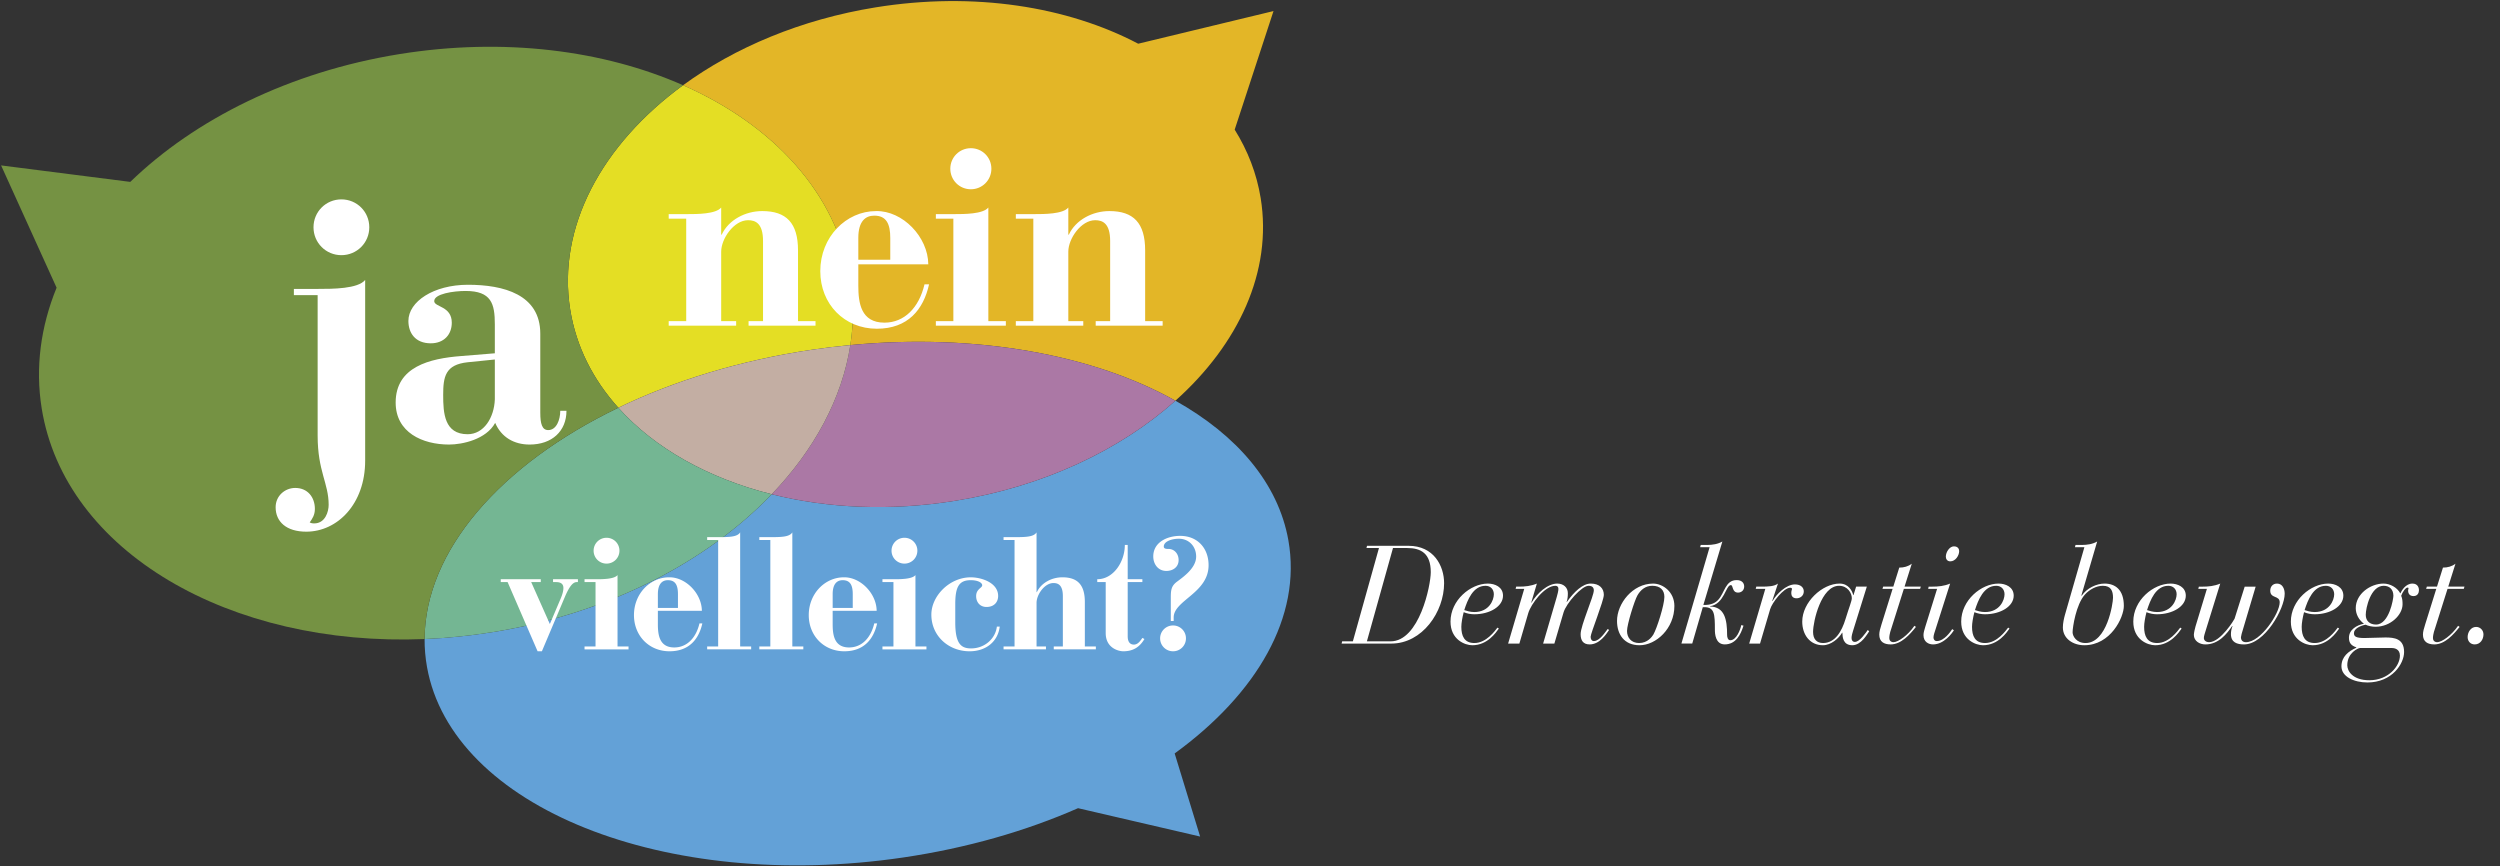
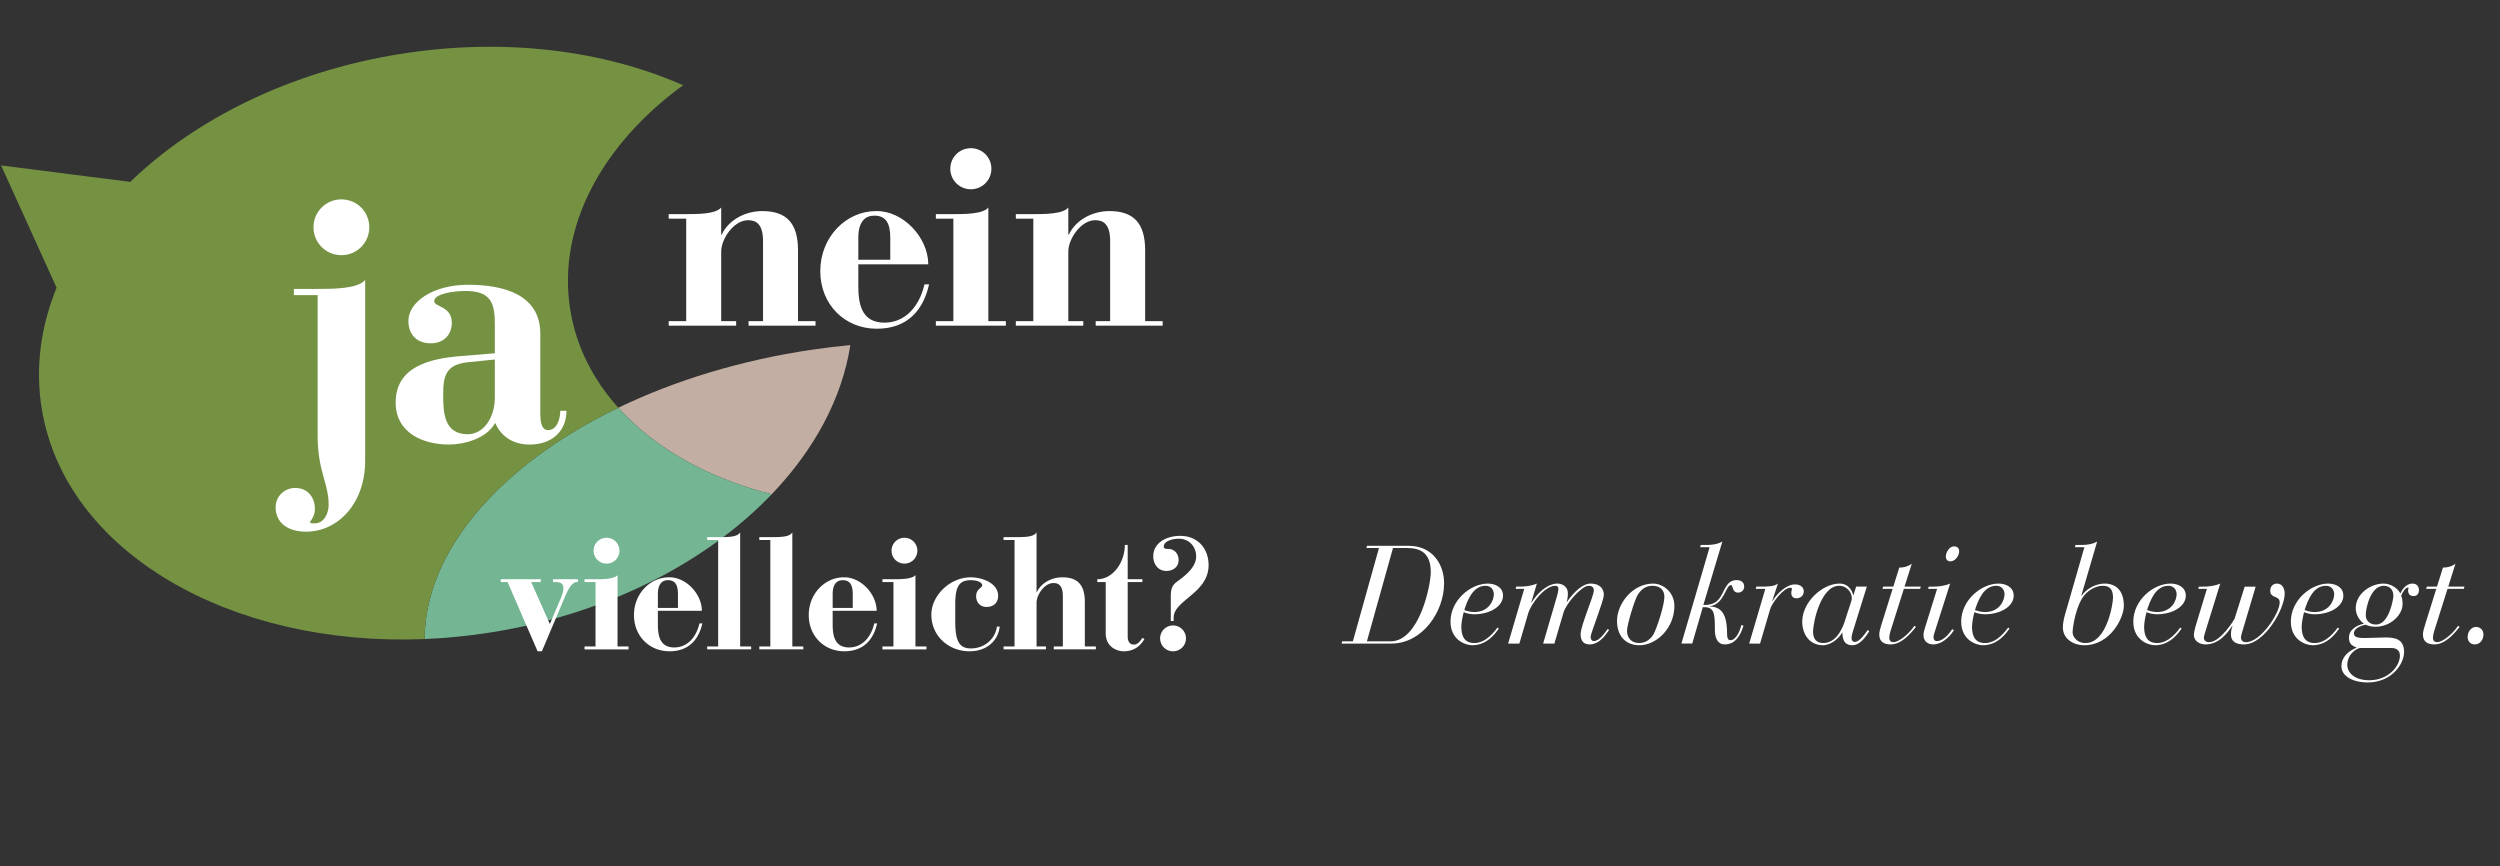
<svg xmlns="http://www.w3.org/2000/svg" xml:space="preserve" baseProfile="tiny" viewBox="0 0 576.483 199.801">
  <rect x="0" y="0" width="576.483" height="199.801" fill="#333333" stroke="none" />
-   <path fill="#63A1D7" d="M297.09 124.582c3.14 17.62-7.25 35.36-26.22 49.16l5.87 19.16-28.15-6.54c-11.98 5.26-25.64 9.21-40.39 11.38-54.85 8.07-103.98-11.62-109.74-43.96-.38-2.14-.56-4.28-.55-6.42 5.15-.22 10.4-.74 15.7-1.6 26.67-4.31 49.43-16.21 64.34-31.79 12.82 3.23 27.34 3.93 42.35 1.5 20.4-3.3 38.12-11.79 50.74-23.07 14.18 7.94 23.71 19.01 26.05 32.18z" />
-   <path fill="#E3B627" d="m293.66 2.552-8.95 27.34c3.01 4.83 5.08 10.13 6 15.82 2.72 16.84-5.07 33.63-19.67 46.69-18.79-10.55-45.75-15.62-74.96-12.83.8-5.11.81-10.31-.03-15.52-3.16-19.56-17.79-35.25-38.54-44.4 11.94-8.71 27.22-15.17 44.39-17.95 22.72-3.68 44.29-.18 60.56 8.38l31.2-7.53z" />
-   <path fill="#AB78A5" d="M271.04 92.402c-12.62 11.28-30.34 19.77-50.74 23.07-15.01 2.43-29.53 1.73-42.35-1.5 9.81-10.24 16.22-22.08 18.13-34.4 29.21-2.79 56.17 2.28 74.96 12.83z" />
-   <path fill="#E4DE24" d="M196.05 64.052c.84 5.21.83 10.41.03 15.52-2.89.27-5.8.62-8.72 1.05-16.58 2.44-31.79 7.13-44.78 13.4-5.82-6.47-9.71-14.09-11.08-22.56-3.1-19.15 7.39-38.22 26.01-51.81 20.75 9.15 35.38 24.84 38.54 44.4z" />
  <path fill="#C3AEA3" d="M187.36 80.622c2.92-.43 5.83-.78 8.72-1.05-1.91 12.32-8.32 24.16-18.13 34.4-14.6-3.67-26.99-10.61-35.37-19.95 12.99-6.27 28.2-10.96 44.78-13.4z" />
  <path fill="#74B693" d="M142.58 94.022c8.38 9.34 20.77 16.28 35.37 19.95-14.91 15.58-37.67 27.48-64.34 31.79-5.3.86-10.55 1.38-15.7 1.6.09-20.38 17.54-40.28 44.67-53.34z" />
  <path fill="#759243" d="M131.5 71.462c1.37 8.47 5.26 16.09 11.08 22.56-27.13 13.06-44.58 32.96-44.67 53.34-44.93 1.83-82.95-20.15-88.29-53.16-1.53-9.46-.22-18.91 3.43-27.86l-12.8-28.2 29.79 3.8c14.91-14.43 36.7-25.36 62.02-29.46 24.12-3.9 47.16-.9 65.45 7.17-18.62 13.59-29.11 32.66-26.01 51.81z" />
  <g fill="#FFF">
    <path d="M67.766 68.049v-1.43h5.639c3.256 0 9.131 0 10.799-2.064v41.688c0 10.006-6.432 16.358-13.578 16.358-4.605 0-7.067-2.304-7.067-5.639 0-2.62 2.144-4.446 4.526-4.446 2.858 0 4.525 2.144 4.525 4.844 0 1.43-.635 2.303-1.19 3.097.238.159.556.238 1.032.238 2.541 0 3.335-2.7 3.335-4.288 0-5.003-2.541-7.702-2.541-15.961V68.049h-5.48zm10.959-22.075c3.572 0 6.432 2.858 6.432 6.432s-2.859 6.433-6.432 6.433c-3.574 0-6.432-2.859-6.432-6.433s2.857-6.432 6.432-6.432zM124.588 95.206c0 2.461.396 3.97 1.826 3.97 1.906 0 2.779-2.382 2.779-4.446h1.43c0 4.685-3.336 7.781-8.497 7.781-3.573 0-6.511-1.667-7.94-5.002-2.064 3.812-7.544 5.002-10.641 5.002-6.114 0-12.309-2.778-12.309-9.688 0-8.258 7.861-10.164 15.088-10.72l7.781-.635v-6.671c0-4.764-.793-7.702-6.749-7.702-2.7 0-7.306.636-7.226 2.382.079 1.351 4.049 1.112 4.049 4.924 0 2.779-1.826 4.765-4.844 4.765-3.572 0-5.161-2.383-5.161-5.162 0-4.446 5.797-8.338 13.737-8.338 8.18 0 16.676 2.224 16.676 11.276v18.264zm-10.483-12.308-6.272.636c-5.161.556-5.638 3.335-5.638 7.543 0 4.13.238 9.053 5.638 9.053 3.731 0 6.114-3.812 6.272-8.02v-9.212z" />
  </g>
  <g fill="#FFF">
    <path d="M154.199 74.05h4.035V50.427h-4.035v-1.052h4.151c2.397 0 6.724 0 7.952-1.521v6.257h.117c1.578-3.392 5.438-5.438 9.355-5.438 5.555 0 8.244 2.748 8.244 9.063V74.05h4.035v1.053h-15.438V74.05h3.334V55.572c0-4.093-1.754-4.794-3.45-4.794-3.274 0-6.198 4.269-6.198 7.25V74.05h3.449v1.053h-15.553V74.05zM197.922 60.952v4.911c0 3.977.586 8.537 6.023 8.537 4.561 0 7.952-3.392 9.238-8.829h1.053c-1.287 5.789-4.854 10.232-12.045 10.232-7.484 0-13.039-5.672-13.039-13.272 0-7.895 5.963-13.858 12.863-13.858 6.14-.117 11.986 5.964 12.045 12.279h-16.138zm7.368-1.052v-5.028c0-3.216-.877-5.146-3.684-5.146-1.988 0-3.685 1.228-3.685 5.146V59.9h7.369zM215.803 74.05h4.035V50.427h-4.035v-1.052h4.151c2.397 0 6.724 0 7.952-1.521V74.05h4.035v1.053h-16.139V74.05zm8.068-39.878c2.632 0 4.736 2.105 4.736 4.736s-2.104 4.736-4.736 4.736c-2.631 0-4.736-2.105-4.736-4.736s2.105-4.736 4.736-4.736zM234.244 74.05h4.034V50.427h-4.034v-1.052h4.15c2.398 0 6.725 0 7.953-1.521v6.257h.117c1.578-3.392 5.438-5.438 9.355-5.438 5.555 0 8.244 2.748 8.244 9.063V74.05h4.034v1.053H252.66V74.05h3.333V55.572c0-4.093-1.755-4.794-3.45-4.794-3.273 0-6.197 4.269-6.197 7.25V74.05h3.449v1.053h-15.553V74.05z" />
  </g>
  <g fill="#FFF">
    <path d="M117.05 134.228h-1.581v-.661h9.227v.661h-2.205l4.301 9.668 2.5-5.882c.44-1.029.625-1.838.625-2.426 0-.956-.625-1.36-1.691-1.36h-.699v-.661h5.734v.661h-.33c-.846.037-1.617 1.029-2.537 3.088l-5.439 12.865h-.992l-6.913-15.953zM134.79 149.078h2.536v-14.851h-2.536v-.661h2.61c1.507 0 4.227 0 4.998-.956v16.468h2.537v.662H134.79v-.662zm5.073-25.069a2.965 2.965 0 0 1 2.977 2.978c0 1.654-1.322 2.978-2.977 2.978s-2.979-1.323-2.979-2.978a2.967 2.967 0 0 1 2.979-2.978zM151.701 140.845v3.088c0 2.499.367 5.366 3.785 5.366 2.867 0 5-2.132 5.809-5.551h.662c-.809 3.64-3.051 6.433-7.572 6.433-4.705 0-8.197-3.565-8.197-8.344 0-4.962 3.749-8.712 8.086-8.712 3.86-.073 7.536 3.75 7.572 7.72h-10.145zm4.631-.662v-3.161c0-2.021-.551-3.234-2.315-3.234-1.249 0-2.315.771-2.315 3.234v3.161h4.63zM163.067 149.078h2.536v-24.555h-2.536v-.661h2.315c2.61 0 4.632 0 5.293-1.103v26.318h2.537v.662h-10.146v-.661zM175.096 149.078h2.537v-24.555h-2.537v-.661h2.316c2.609 0 4.631 0 5.293-1.103v26.318h2.537v.662h-10.146v-.661zM192.007 140.845v3.088c0 2.499.368 5.366 3.786 5.366 2.867 0 5-2.132 5.809-5.551h.661c-.809 3.64-3.051 6.433-7.572 6.433-4.705 0-8.197-3.565-8.197-8.344 0-4.962 3.749-8.712 8.087-8.712 3.859-.073 7.535 3.75 7.572 7.72h-10.146zm4.632-.662v-3.161c0-2.021-.551-3.234-2.316-3.234-1.249 0-2.315.771-2.315 3.234v3.161h4.631zM203.487 149.078h2.536v-14.851h-2.536v-.661h2.61c1.507 0 4.227 0 4.998-.956v16.468h2.537v.662h-10.146v-.662zm5.074-25.069a2.965 2.965 0 0 1 2.977 2.978c0 1.654-1.322 2.978-2.977 2.978s-2.979-1.323-2.979-2.978a2.966 2.966 0 0 1 2.979-2.978zM223.843 133.125c2.499 0 6.322 1.25 6.322 4.301 0 1.323-.845 2.536-2.683 2.536-1.508 0-2.391-1.103-2.391-2.499 0-1.654 1.397-1.875 1.397-2.5 0-.588-.956-1.176-2.646-1.176-2.684 0-3.565 1.507-3.565 5.514v4.19c0 4.889 1.286 6.028 3.639 6.028 3.234 0 5.661-2.353 5.955-5.036h.662c-.404 3.419-3.125 5.697-6.947 5.697-4.853 0-8.822-3.528-8.822-8.454 0-4.337 4.226-8.601 9.079-8.601zM231.412 149.078h2.536v-24.555h-2.536v-.661h2.315c2.61 0 4.632 0 5.294-1.103v13.784h.072c.993-2.132 3.419-3.419 5.882-3.419 3.492 0 5.183 1.728 5.183 5.697v10.256h2.537v.662h-9.705v-.662h2.096v-11.615c0-2.573-1.103-3.015-2.168-3.015-2.059 0-3.896 2.684-3.896 4.559v10.071h2.168v.662h-9.777v-.661zM253.019 134.228v-.661c3.712 0 6.358-4.007 6.358-7.903h.662v7.903h3.382v.661h-3.382v12.498c0 1.213.479 1.912 1.434 1.912.919 0 1.508-.883 1.948-1.544l.478.257c-1.139 1.911-2.646 2.83-4.889 2.83-1.029 0-4.043-.698-4.043-4.19v-11.763h-1.948zM269.98 137.684c0-1.728.184-2.61 1.396-3.529 1.471-1.103 4.448-3.161 4.448-5.808 0-2.426-1.728-4.117-3.97-4.117-1.691 0-3.492.625-3.492 1.802 0 .515.551.551 1.104.551 1.285 0 2.314 1.066 2.314 2.573 0 1.617-1.322 2.5-2.83 2.5-1.875 0-3.014-1.544-3.014-3.346 0-3.271 3.197-4.741 6.212-4.741 4.007 0 6.543 2.867 6.543 6.763 0 6.434-8.05 8.087-8.05 12.058v.809h-.662v-5.515zm.515 6.543a2.966 2.966 0 0 1 2.978 2.978 2.965 2.965 0 0 1-2.978 2.977 2.966 2.966 0 0 1-2.978-2.977 2.967 2.967 0 0 1 2.978-2.978z" />
  </g>
  <g fill="#FFF">
    <path d="M309.493 147.893h2.466l6.021-21.523h-2.883l.129-.512h9.576c5.797 0 8.199 4.611 8.199 8.615 0 6.63-5.029 13.932-12.171 13.932h-11.466l.129-.512zm5.701 0h5.444c6.662 0 9.289-12.939 9.289-15.95 0-4.323-2.242-5.573-5.445-5.573h-3.268l-6.02 21.523zM345.623 144.945c-.674.93-2.627 3.844-6.117 3.844-1.73 0-5.029-1.312-5.029-5.445 0-4.932 4.611-8.775 8.615-8.775 1.602 0 3.492.77 3.492 2.787 0 2.466-3.012 4.291-6.631 4.291-.832 0-1.664-.16-2.434-.48-.32 1.217-.545 2.562-.545 3.363 0 2.113.674 3.748 3.012 3.748 2.754 0 4.771-2.852 5.316-3.556l.321.223zm-3.076-9.864c-2.881 0-4.162 3.299-4.898 5.604.512.16 1.344.449 2.305.449 3.459 0 4.516-2.787 4.516-4.1-.001-1.12-.738-1.953-1.923-1.953zM351.479 135.785h-1.986l.127-.512h.674c1.377 0 2.723-.129 4.1-.705l-1.314 4.42h.064c1.281-2.178 3.715-4.42 5.957-4.42 1.41 0 2.436.896 2.436 2.21 0 .769-.064 1.378-.289 2.019h.064c1.666-2.338 3.65-4.229 5.508-4.229 2.051 0 3.012 1.153 3.012 2.595 0 1.377-3.043 8.872-3.043 9.673 0 .512.225.992.736.992 1.377 0 2.691-2.178 3.203-2.786l.32.224c-.641.93-2.146 3.332-4.484 3.332-1.506 0-2.082-.93-2.082-2.371 0-1.985 3.043-8.743 3.043-10.088 0-.641-.352-1.058-1.217-1.058-1.57 0-5.125 4.003-5.766 6.149l-2.113 7.174h-2.594l2.689-9.191c.77-2.562.834-3.011.834-3.459 0-.449-.289-.673-.705-.673-2.467 0-5.605 4.163-6.246 6.31l-2.049 7.014h-2.596l3.717-12.62zM381.201 134.569c2.242 0 4.9 1.922 4.9 5.156 0 5.189-4.195 9.064-8.039 9.064-3.523 0-5.188-2.498-5.188-5.605.001-4.003 3.587-8.615 8.327-8.615zm-3.619 2.722c-.672 1.152-2.402 6.693-2.402 8.199 0 1.537.961 2.787 2.787 2.787 1.986 0 2.979-1.475 3.268-1.922.832-1.41 2.561-6.854 2.561-8.713 0-1.568-.959-2.562-2.785-2.562-1.636.001-2.724.994-3.429 2.211zM394.223 126.178h-2.178l.127-.514h1.441c1.25 0 2.531-.191 3.555-.8l-4.387 14.637c1.729.032 2.723-.417 3.426-1.185 1.506-1.634 1.635-4.549 4.26-4.549 1.219 0 1.73.705 1.73 1.474 0 .929-.705 1.409-1.41 1.409-1.441 0-1.088-1.729-1.664-1.729-1.186 0-1.506 4.388-4.805 4.868v.064c3.363.096 3.939 2.979 3.939 6.565 0 .513.16 1.218.736 1.218 1.41 0 2.338-2.467 2.531-3.492l.512.129c-.641 2.113-1.793 4.324-4.324 4.324-2.146 0-2.273-2.467-2.273-3.332 0-3.683-.096-5.252-2.434-5.252h-.354l-2.434 8.391h-2.498l6.504-22.226zM407.068 135.785h-2.209l.127-.512h1.186c1.633 0 2.947-.064 3.812-.705l-1.314 3.972.064.063c.865-1.568 3.139-3.843 5.156-3.843 1.41 0 2.051.769 2.051 1.602 0 1.057-.865 1.601-1.666 1.601-.93 0-1.217-.607-1.217-1.185 0-.608.16-.769.16-.929 0-.225-.129-.32-.416-.32-1.506 0-4.164 3.428-4.613 4.933l-2.338 7.942h-2.498l3.715-12.619zM427.305 145.458c-.16.513-.352 1.153-.352 1.665 0 .514.256.897.77.897 1.121 0 2.529-2.146 2.979-2.755l.32.32c-.418.576-1.826 3.203-3.877 3.203-2.178 0-2.273-1.89-2.305-2.883h-.064c-.77 1.313-2.562 2.883-4.42 2.883-3.043 0-4.771-2.467-4.771-5.445 0-4.483 4.611-8.775 8.615-8.775 2.082 0 2.914 1.697 3.139 2.658h.064l.607-1.953h2.467l-3.172 10.185zm-6.918 2.819c2.723 0 4.293-2.595 5.189-5.574.801-2.625 1.441-4.131 1.441-4.771 0-1.153-.961-2.851-2.947-2.851-4.1 0-5.988 8.167-5.988 10.634 0 1.697.863 2.562 2.305 2.562zM436.422 135.785h-2.338l.16-.512h2.338l1.377-4.389c1.057 0 2.051-.256 2.883-.896l-1.666 5.285h3.748l-.16.512h-3.748l-3.139 9.93c-.096.352-.223.961-.223 1.441s.32.928.992.928c1.025 0 3.299-1.568 4.805-3.779l.352.257c-1.377 1.729-3.395 4.036-5.828 4.036-1.539 0-2.627-.609-2.627-2.275 0-.64.225-1.44.512-2.338l2.562-8.2zM444.725 135.274h.863c1.379 0 2.723-.129 4.1-.705l-3.33 10.441c-.225.673-.512 1.506-.512 1.986 0 .384.223.832.768.832 1.697 0 3.172-2.178 3.555-2.754l.385.256c-.416.705-2.307 3.268-4.805 3.268-1.023 0-2.209-.577-2.209-2.146 0-.609.225-1.249.416-1.922l2.723-8.744h-2.051l.097-.512zm4.996-5.83c-.801 0-1.025-.672-1.025-1.088 0-1.057.865-2.371 1.857-2.371s1.217.674 1.217 1.09c0 1.056-.864 2.369-2.049 2.369zM463.385 144.945c-.674.93-2.627 3.844-6.117 3.844-1.73 0-5.029-1.312-5.029-5.445 0-4.932 4.611-8.775 8.615-8.775 1.602 0 3.492.77 3.492 2.787 0 2.466-3.012 4.291-6.631 4.291-.832 0-1.664-.16-2.434-.48-.32 1.217-.545 2.562-.545 3.363 0 2.113.674 3.748 3.012 3.748 2.754 0 4.771-2.852 5.316-3.556l.321.223zm-3.076-9.864c-2.881 0-4.162 3.299-4.898 5.604.512.16 1.344.449 2.305.449 3.459 0 4.516-2.787 4.516-4.1-.002-1.12-.738-1.953-1.923-1.953zM480.648 126.178h-2.178l.129-.514h1.441c1.248 0 2.529-.191 3.555-.8l-3.65 12.459.062.063c1.186-1.762 3.428-2.818 5.285-2.818 2.434 0 4.451 1.377 4.451 5.156 0 2.658-3.041 9.064-9.127 9.064-2.594 0-4.932-1.537-4.932-4.1 0-.992.256-2.113.48-2.914l4.484-15.596zm4.26 8.903c-1.504 0-3.074.833-4.164 2.05-2.018 2.273-2.818 7.494-2.818 8.68 0 .865.865 2.467 2.979 2.467 4.965 0 6.342-9.16 6.342-10.441-.001-1.538-.448-2.756-2.339-2.756zM503.07 144.945c-.674.93-2.627 3.844-6.117 3.844-1.73 0-5.029-1.312-5.029-5.445 0-4.932 4.611-8.775 8.615-8.775 1.602 0 3.492.77 3.492 2.787 0 2.466-3.012 4.291-6.631 4.291-.832 0-1.664-.16-2.434-.48-.32 1.217-.545 2.562-.545 3.363 0 2.113.674 3.748 3.012 3.748 2.754 0 4.771-2.852 5.316-3.556l.321.223zm-3.076-9.864c-2.881 0-4.162 3.299-4.898 5.604.512.16 1.344.449 2.305.449 3.459 0 4.516-2.787 4.516-4.1-.001-1.12-.737-1.953-1.923-1.953zM517.611 135.274h2.529l-3.234 10.889c-.096.385-.16.674-.16.77 0 .736.416 1.152 1.152 1.152 3.396 0 7.783-6.661 7.783-9.191 0-1.666-2.178-.801-2.178-2.69 0-.961.609-1.634 1.57-1.634 1.248 0 1.76 1.217 1.76 2.338 0 3.492-4.643 11.691-9.383 11.691-1.57 0-3.012-.449-3.012-2.371 0-.608.129-1.281.354-1.825l-.064-.063c-1.186 1.761-3.107 4.26-6.182 4.26-1.312 0-2.658-.77-2.658-2.211 0-.416.287-1.665.385-1.953l2.625-8.648h-1.984l.127-.512h.834c1.377 0 2.721-.129 4.1-.705l-3.268 10.537c-.32 1.057-.512 1.57-.512 2.018 0 .609.607.961 1.184.961 2.691 0 5.861-5.284 5.895-5.412l2.337-7.401zM539.4 144.945c-.672.93-2.625 3.844-6.117 3.844-1.729 0-5.027-1.312-5.027-5.445 0-4.932 4.611-8.775 8.615-8.775 1.602 0 3.49.77 3.49 2.787 0 2.466-3.01 4.291-6.629 4.291-.834 0-1.666-.16-2.436-.48-.32 1.217-.543 2.562-.543 3.363 0 2.113.672 3.748 3.01 3.748 2.754 0 4.771-2.852 5.316-3.556l.321.223zm-3.074-9.864c-2.883 0-4.164 3.299-4.9 5.604.512.16 1.346.449 2.307.449 3.459 0 4.516-2.787 4.516-4.1-.001-1.12-.737-1.953-1.923-1.953zM549.625 134.569c1.473 0 3.139.865 3.875 2.274.256-.544 1.154-2.274 2.787-2.274 1.152 0 1.506.833 1.506 1.537 0 .577-.289 1.346-1.25 1.346-.865 0-1.248-.545-1.248-1.281 0-.288.096-.385.096-.512 0-.16-.16-.16-.256-.16-.418 0-1.154 1.057-1.441 1.889.287.641.32 1.313.32 1.954 0 2.435-2.756 5.188-6.246 5.188-.77 0-1.73-.191-2.273-.48-1.281.256-2.691.929-2.691 1.953 0 .705.354 1.121 2.402 1.121 1.57 0 3.203-.127 4.869-.127 2.049 0 4.291.256 4.291 3.362 0 2.69-2.787 7.015-8.455 7.015-3.107 0-5.99-1.346-5.99-3.715 0-2.242 1.635-3.492 3.428-4.293v-.096c-1.152-.385-1.697-.992-1.697-2.21 0-1.89 1.826-2.915 3.459-3.235-1.154-.832-1.891-2.178-1.891-3.586-.001-3.3 3.395-5.67 6.405-5.67zm-5.412 14.861c-.449 0-2.947 1.121-2.947 3.971 0 1.314 1.217 3.459 5.092 3.459 4.42 0 7.047-3.299 7.047-5.668 0-1.506-1.186-1.762-1.889-1.762h-7.303zm5.443-14.349c-2.979 0-4.131 5.093-4.131 6.694 0 1.441.961 2.242 2.371 2.242 3.041 0 4.002-5.958 4.002-6.631 0-1.441-.863-2.305-2.242-2.305zM561.791 135.785h-2.338l.16-.512h2.338l1.377-4.389c1.057 0 2.049-.256 2.883-.896l-1.666 5.285h3.746l-.158.512h-3.748l-3.139 9.93c-.096.352-.225.961-.225 1.441s.32.928.992.928c1.025 0 3.299-1.568 4.805-3.779l.354.257c-1.379 1.729-3.396 4.036-5.83 4.036-1.537 0-2.627-.609-2.627-2.275 0-.64.225-1.44.514-2.338l2.562-8.2zM570.973 144.562c.992 0 1.697.801 1.697 1.729 0 1.152-.736 2.307-2.018 2.307-.992 0-1.633-.737-1.633-1.698.001-1.122.737-2.338 1.954-2.338z" />
  </g>
</svg>